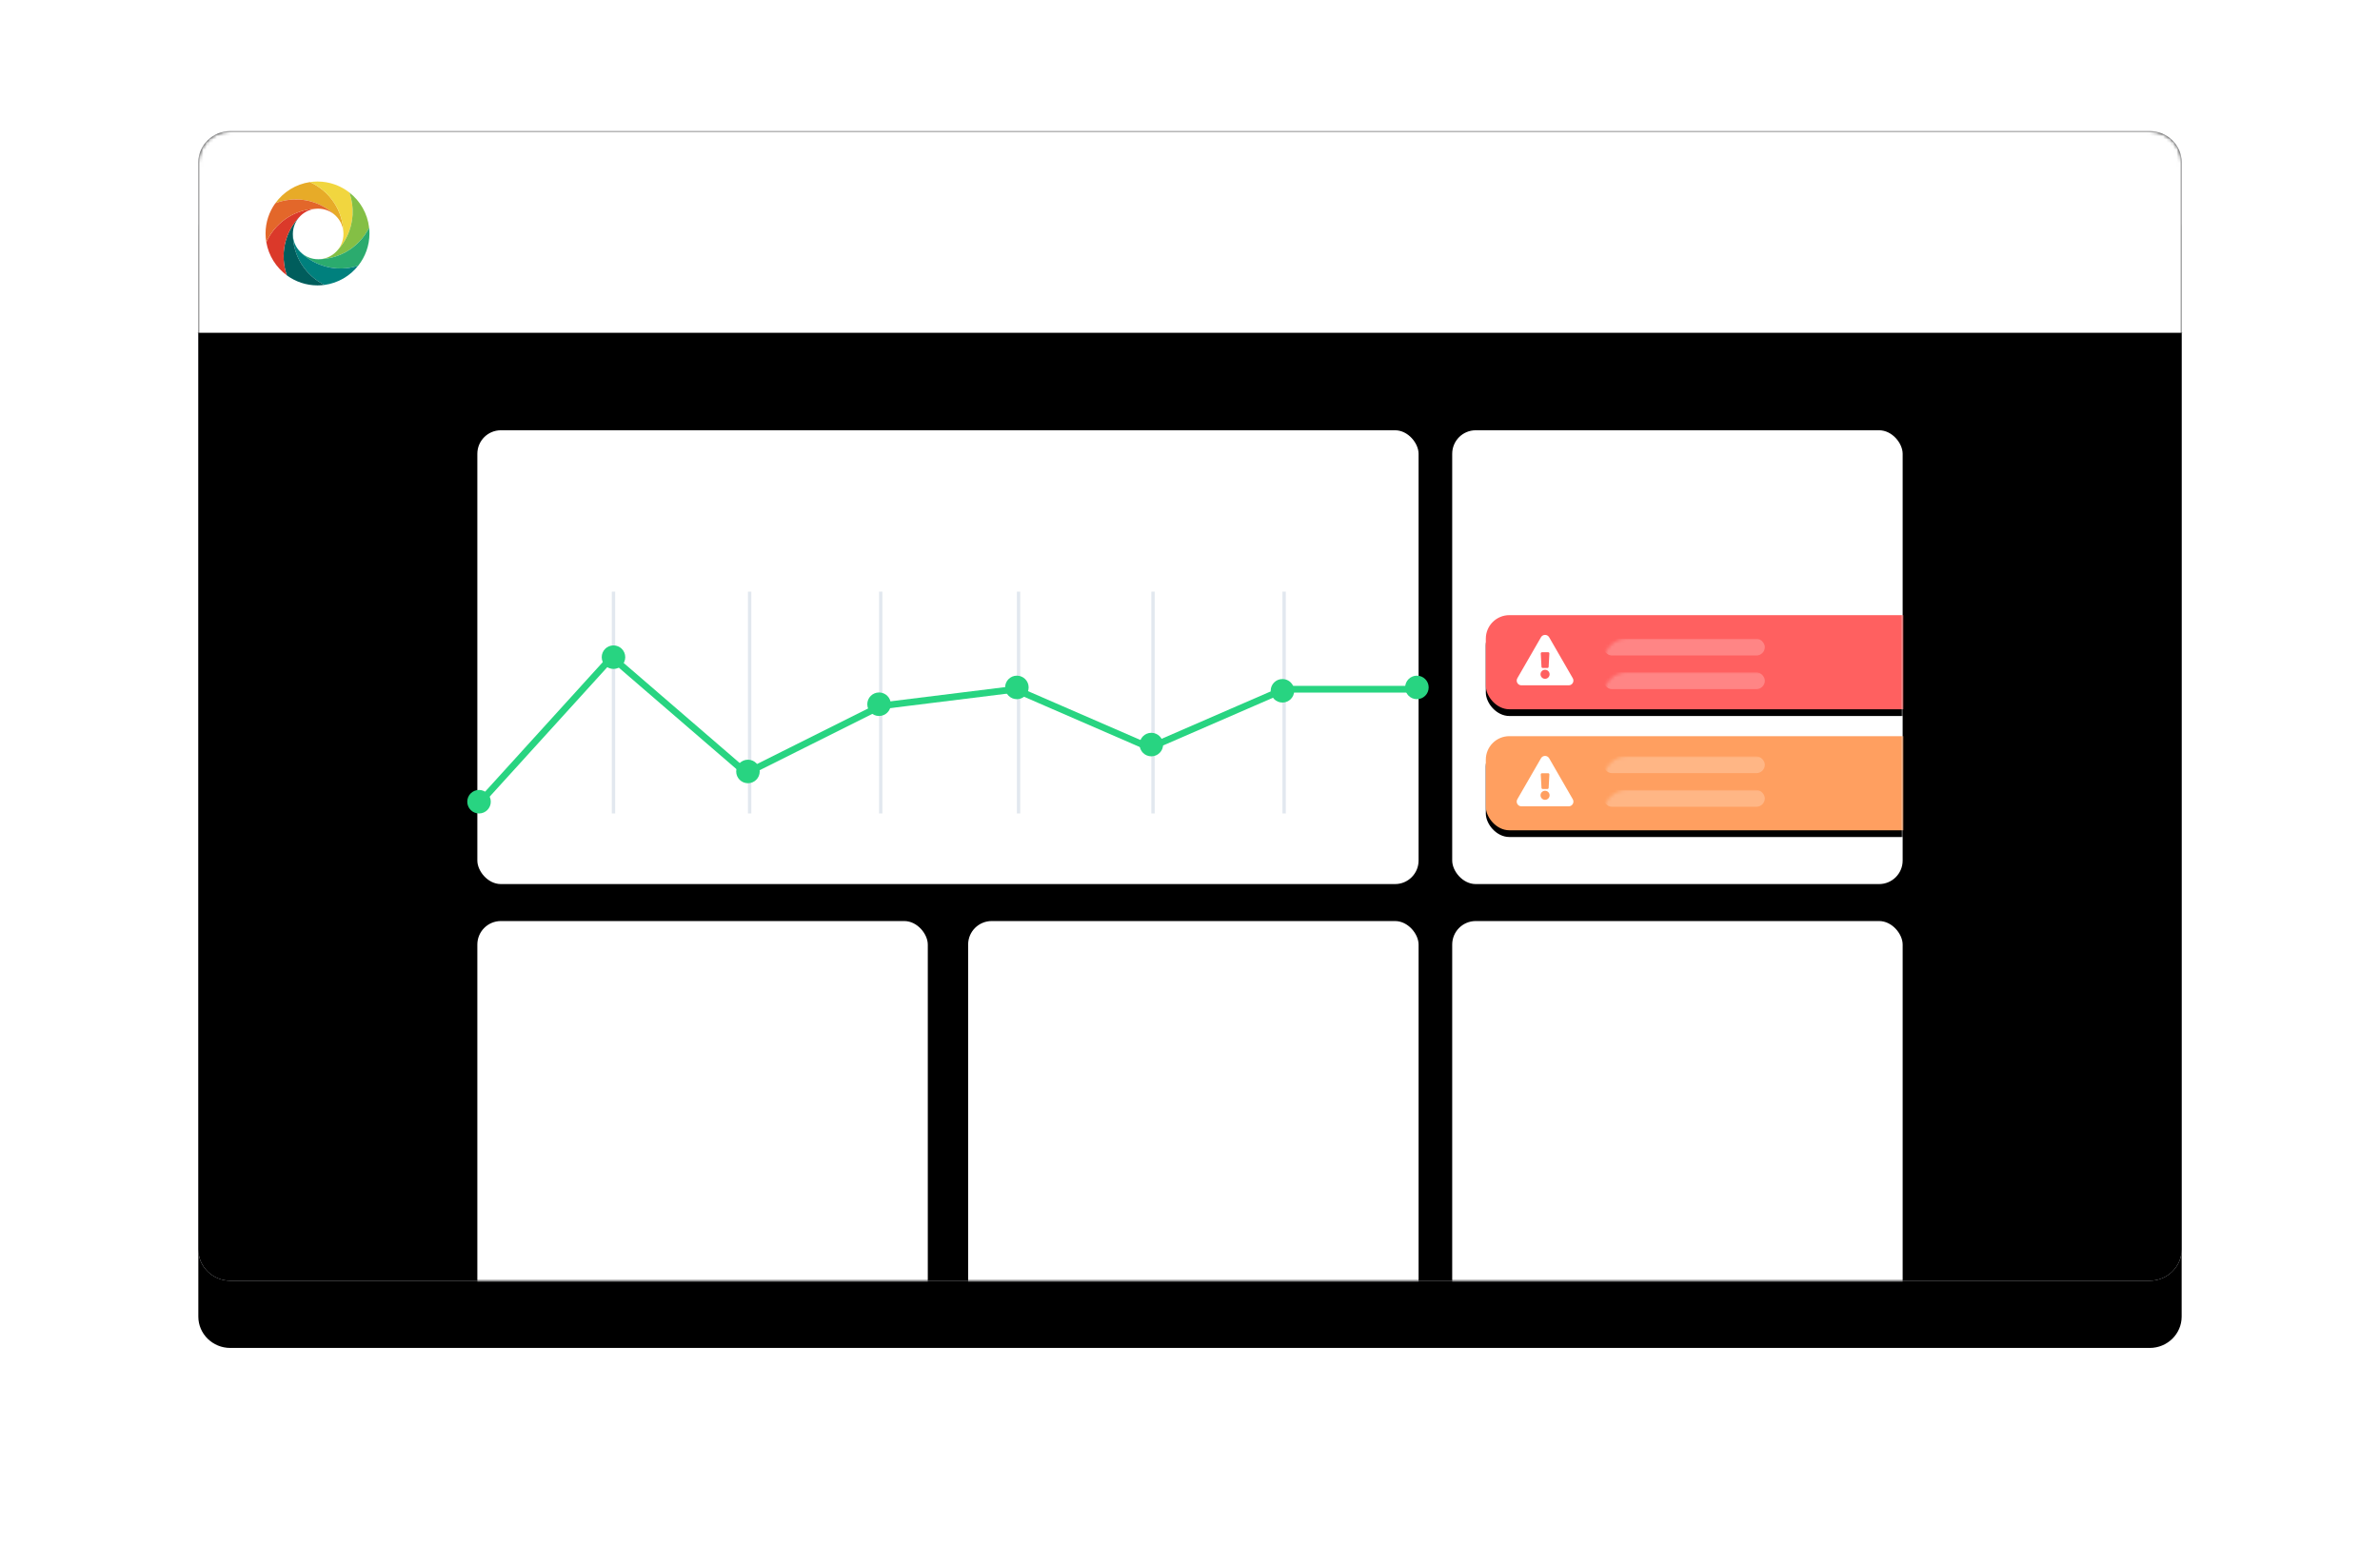
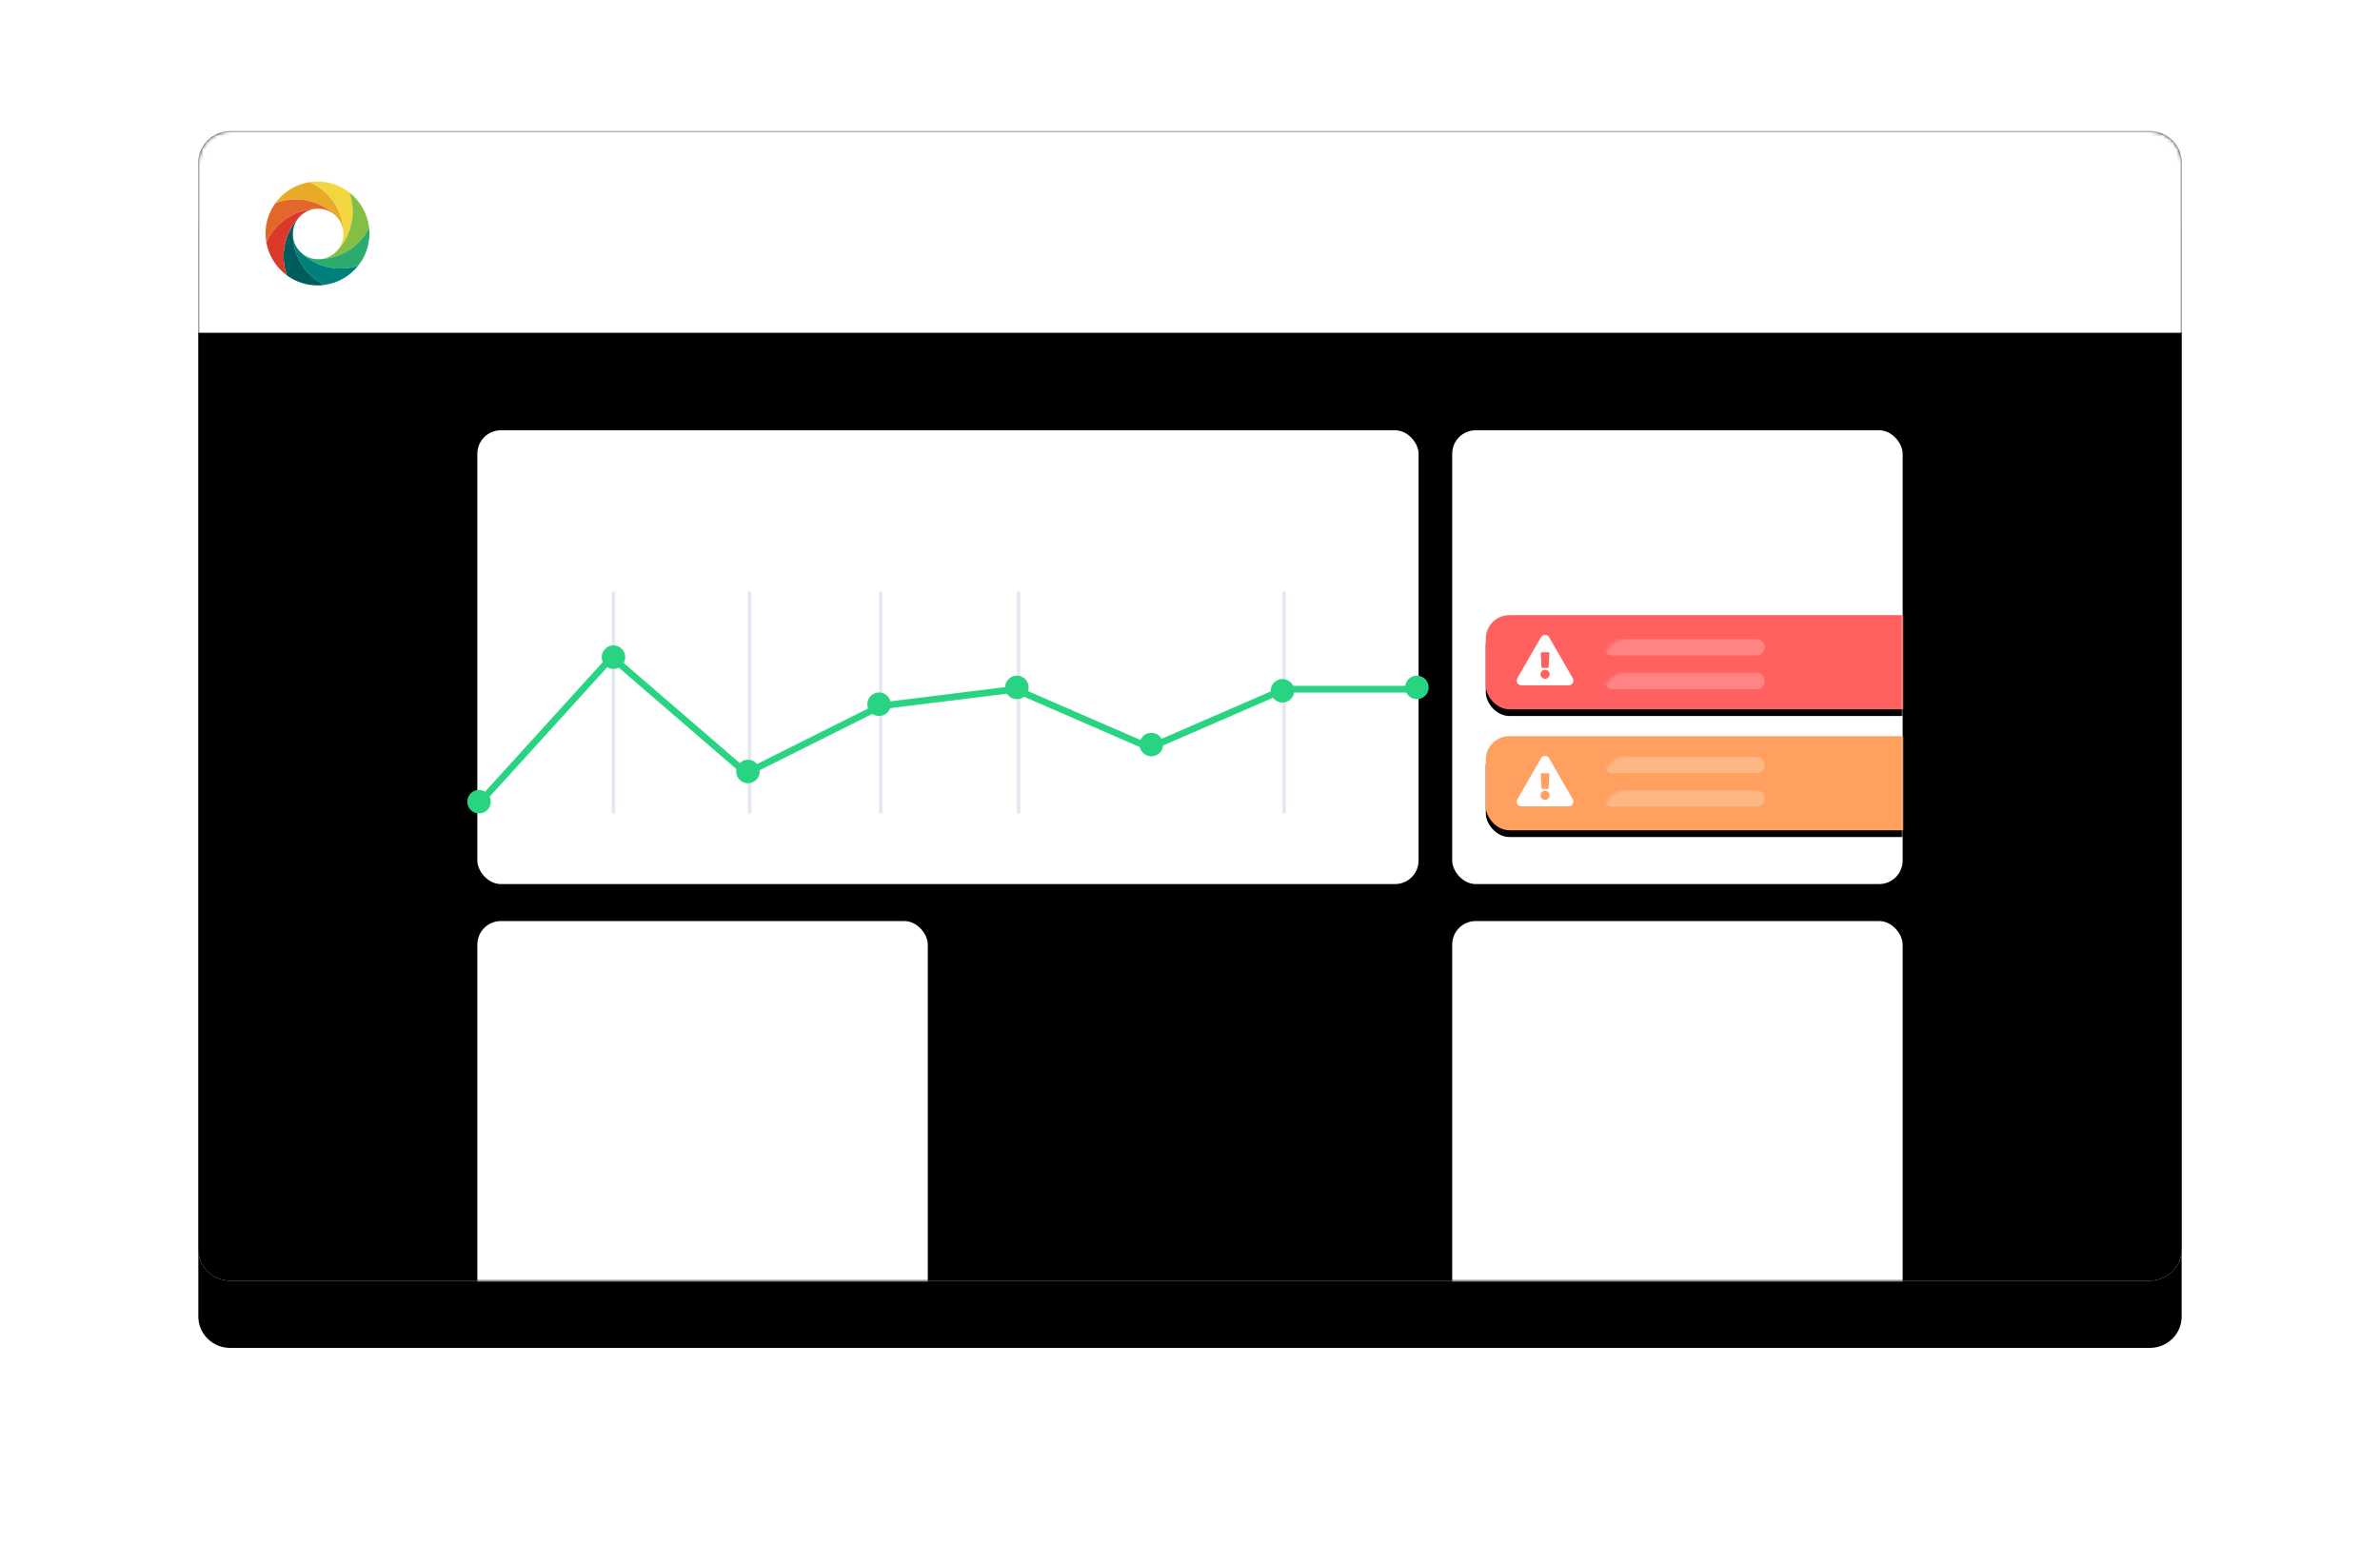
<svg xmlns="http://www.w3.org/2000/svg" xmlns:xlink="http://www.w3.org/1999/xlink" height="460" viewBox="0 0 708 460" width="708">
  <defs>
    <path id="a" d="m639.486 381h-570.972c-5.254 0-9.514-4.174-9.514-9.322v-323.355c0-5.149 4.26-9.323 9.514-9.323h570.972c5.256 0 9.514 4.174 9.514 9.323v323.355c0 5.149-4.258 9.322-9.514 9.322" />
    <filter id="b" height="158.5%" width="133.9%" x="-16.9%" y="-23.4%">
      <feOffset dx="0" dy="20" in="SourceAlpha" result="shadowOffsetOuter1" />
      <feGaussianBlur in="shadowOffsetOuter1" result="shadowBlurOuter1" stdDeviation="30" />
      <feColorMatrix in="shadowBlurOuter1" type="matrix" values="0 0 0 0 0.102   0 0 0 0 0.098   0 0 0 0 0.098  0 0 0 0.149 0" />
    </filter>
    <path id="c" d="m68.514 381c-5.254 0-9.514-4.174-9.514-9.322v-323.355c0-5.149 4.26-9.323 9.514-9.323h570.972c5.256 0 9.514 4.174 9.514 9.323v323.355c0 5.149-4.258 9.322-9.514 9.322z" />
    <filter id="d" height="100.3%" width="100.2%" x="-.1%" y="-.1%">
      <feGaussianBlur in="SourceAlpha" result="shadowBlurInner1" stdDeviation=".5" />
      <feOffset dx="0" dy="0" in="shadowBlurInner1" result="shadowOffsetInner1" />
      <feComposite in="shadowOffsetInner1" in2="SourceAlpha" k2="-1" k3="1" operator="arithmetic" result="shadowInnerInner1" />
      <feColorMatrix in="shadowInnerInner1" type="matrix" values="0 0 0 0 0.69   0 0 0 0 0.698   0 0 0 0 0.703  0 0 0 1 0" />
    </filter>
    <path id="e" d="m38 24h632v75h-632z" />
    <filter id="f" height="140%" width="104.7%" x="-2.4%" y="-20%">
      <feOffset dx="0" dy="0" in="SourceAlpha" result="shadowOffsetOuter1" />
      <feGaussianBlur in="shadowOffsetOuter1" result="shadowBlurOuter1" stdDeviation="5" />
      <feColorMatrix in="shadowBlurOuter1" type="matrix" values="0 0 0 0 0.855   0 0 0 0 0.861   0 0 0 0 0.894  0 0 0 1 0" />
    </filter>
    <rect id="g" height="135" rx="7" width="280" x="142" y="128" />
    <filter id="h" height="110.4%" width="105%" x="-2.5%" y="-3.7%">
      <feOffset dx="0" dy="2" in="SourceAlpha" result="shadowOffsetOuter1" />
      <feGaussianBlur in="shadowOffsetOuter1" result="shadowBlurOuter1" stdDeviation="2" />
      <feColorMatrix in="shadowBlurOuter1" type="matrix" values="0 0 0 0 0   0 0 0 0 0   0 0 0 0 0  0 0 0 0.124 0" />
    </filter>
    <rect id="i" height="135" rx="7" width="134" x="142" y="274" />
    <filter id="j" height="110.4%" width="110.4%" x="-5.2%" y="-3.7%">
      <feOffset dx="0" dy="2" in="SourceAlpha" result="shadowOffsetOuter1" />
      <feGaussianBlur in="shadowOffsetOuter1" result="shadowBlurOuter1" stdDeviation="2" />
      <feColorMatrix in="shadowBlurOuter1" type="matrix" values="0 0 0 0 0   0 0 0 0 0   0 0 0 0 0  0 0 0 0.124 0" />
    </filter>
-     <rect id="k" height="135" rx="7" width="134" x="288" y="274" />
    <filter id="l" height="110.4%" width="110.4%" x="-5.2%" y="-3.7%">
      <feOffset dx="0" dy="2" in="SourceAlpha" result="shadowOffsetOuter1" />
      <feGaussianBlur in="shadowOffsetOuter1" result="shadowBlurOuter1" stdDeviation="2" />
      <feColorMatrix in="shadowBlurOuter1" type="matrix" values="0 0 0 0 0   0 0 0 0 0   0 0 0 0 0  0 0 0 0.124 0" />
    </filter>
    <rect id="m" height="135" rx="7" width="134" />
    <filter id="n" height="110.4%" width="110.4%" x="-5.2%" y="-3.7%">
      <feOffset dx="0" dy="2" in="SourceAlpha" result="shadowOffsetOuter1" />
      <feGaussianBlur in="shadowOffsetOuter1" result="shadowBlurOuter1" stdDeviation="2" />
      <feColorMatrix in="shadowBlurOuter1" type="matrix" values="0 0 0 0 0   0 0 0 0 0   0 0 0 0 0  0 0 0 0.124 0" />
    </filter>
    <rect id="o" height="28" rx="7" width="182" x="10" y="55" />
    <filter id="p" height="150%" width="107.7%" x="-3.8%" y="-17.9%">
      <feOffset dx="0" dy="2" in="SourceAlpha" result="shadowOffsetOuter1" />
      <feGaussianBlur in="shadowOffsetOuter1" result="shadowBlurOuter1" stdDeviation="2" />
      <feColorMatrix in="shadowBlurOuter1" type="matrix" values="0 0 0 0 0   0 0 0 0 0   0 0 0 0 0  0 0 0 0.124 0" />
    </filter>
    <rect id="q" height="28" rx="7" width="182" x="10" y="91" />
    <filter id="r" height="150%" width="107.7%" x="-3.8%" y="-17.9%">
      <feOffset dx="0" dy="2" in="SourceAlpha" result="shadowOffsetOuter1" />
      <feGaussianBlur in="shadowOffsetOuter1" result="shadowBlurOuter1" stdDeviation="2" />
      <feColorMatrix in="shadowBlurOuter1" type="matrix" values="0 0 0 0 0   0 0 0 0 0   0 0 0 0 0  0 0 0 0.124 0" />
    </filter>
    <rect id="s" height="135" rx="7" width="134" x="432" y="274" />
    <filter id="t" height="110.4%" width="110.4%" x="-5.2%" y="-3.7%">
      <feOffset dx="0" dy="2" in="SourceAlpha" result="shadowOffsetOuter1" />
      <feGaussianBlur in="shadowOffsetOuter1" result="shadowBlurOuter1" stdDeviation="2" />
      <feColorMatrix in="shadowBlurOuter1" type="matrix" values="0 0 0 0 0   0 0 0 0 0   0 0 0 0 0  0 0 0 0.124 0" />
    </filter>
    <mask id="u" fill="#fff">
      <use fill="#fff" fill-rule="evenodd" xlink:href="#c" />
    </mask>
    <mask id="v" fill="#fff">
      <use fill="#fff" fill-rule="evenodd" xlink:href="#m" />
    </mask>
  </defs>
  <g fill="none" fill-rule="evenodd">
    <use fill="#000" filter="url(#b)" xlink:href="#a" />
    <use fill="#eff0f6" fill-rule="evenodd" xlink:href="#a" />
    <use fill="#000" filter="url(#d)" xlink:href="#c" />
    <g mask="url(#u)">
      <use fill="#000" filter="url(#f)" xlink:href="#e" />
      <use fill="#fff" fill-rule="evenodd" xlink:href="#e" />
    </g>
    <g mask="url(#u)">
      <g transform="translate(79 54)">
        <path d="m13.204.165c-4.233.62-7.911 2.962-10.304 6.291 5.633-2.17 12.19-1.228 17.011 2.849.342.289.675.598 1.0.92.195.191.383.395.556.607.056.067.104.14.156.209.096.126.193.249.281.381.063.092.115.189.173.284.07.116.142.229.207.35.052.094.094.198.143.297.059.122.12.243.171.366.042.098.074.198.108.297.05.132.098.264.14.399.029.096.05.193.074.291.038.14.077.279.105.423.021.11.034.218.048.33.021.13.045.262.059.398.019.193.026.388.03.585.001.05.008.1.008.15 0-6.866-4.092-12.774-9.967-15.43" fill="#e7ab28" />
        <path d="m13.205.165c5.875 2.655 9.966 8.564 9.966 15.43 0 .044-.005.087-.007.132-.004.204-.01.406-.031.608-.012.123-.034.243-.054.364-.017.121-.03.243-.054.365-.025.129-.062.256-.094.384-.027.111-.052.222-.086.331-.036.121-.081.239-.124.358-.041.114-.078.227-.124.339-.045.107-.098.213-.148.317-.054.117-.106.236-.167.35-.054.098-.114.191-.17.286-.07.115-.135.233-.211.347-.067.098-.141.193-.212.286-.075.103-.147.206-.227.304-.123.149-.256.292-.389.43-.038.04-.069.08-.107.118 1.024-1.024 1.888-2.145 2.595-3.333.106-.18.196-.365.295-.549.119-.22.248-.438.357-.662 2.002-4.101 2.239-8.843.728-13.101-2.622-2.047-5.914-3.271-9.49-3.271-.763 0-1.513.059-2.246.165" fill="#f1d63f" />
        <path d="m24.213 16.372c-.109.224-.238.442-.357.662-.099.184-.189.368-.295.549-.708 1.188-1.571 2.309-2.595 3.333-.041.042-.087.077-.13.118-.136.129-.272.258-.419.377-.104.086-.213.162-.32.241-.09.065-.176.136-.269.198-.122.081-.245.15-.37.223-.087.051-.171.107-.262.156-.125.065-.251.123-.377.18-.096.047-.191.095-.291.137-.122.05-.247.092-.372.136-.107.039-.213.079-.323.114-.126.037-.254.067-.379.097-.112.028-.222.059-.335.083-.149.028-.297.047-.446.066-.094.015-.188.032-.283.042-.229.022-.46.035-.691.035.577-.002 1.142-.04 1.704-.098 2.238-.233 4.351-.888 6.244-1.907.005-.001.008-.005.014-.006.789-.426 1.541-.913 2.247-1.451.092-.071.176-.15.266-.221.261-.208.521-.413.768-.636.226-.204.439-.419.653-.633.102-.102.211-.196.311-.3.308-.324.603-.66.884-1.007v-.002c.783-.96 1.457-2.014 2.014-3.134-.473-4.236-2.666-7.958-5.862-10.453 1.512 4.259 1.274 9-.728 13.101" fill="#84bf45" />
        <path d="m30.804 13.725c-.558 1.12-1.231 2.173-2.014 3.134v.002c-.281.346-.577.682-.884 1.007-.1.103-.209.198-.311.3-.215.214-.427.429-.653.633-.247.222-.507.428-.768.636-.09.07-.174.15-.265.22-.707.538-1.459 1.025-2.247 1.451-.006.001-.01.004-.015.005-1.893 1.019-4.005 1.675-6.243 1.907-.561.059-1.127.096-1.704.098-.267.003-.534-.008-.8-.035-.098-.01-.194-.028-.293-.043-.145-.02-.29-.037-.433-.065-.119-.024-.234-.056-.35-.085-.121-.032-.244-.059-.364-.095-.116-.036-.227-.08-.342-.119-.116-.043-.236-.083-.353-.129-.105-.045-.206-.096-.308-.145-.12-.056-.242-.109-.359-.173-.098-.051-.189-.112-.285-.169-.116-.067-.232-.133-.345-.208-.104-.072-.202-.149-.304-.222-.095-.072-.193-.138-.287-.216-.178-.146-.346-.3-.509-.459-.013-.014-.028-.024-.041-.039 3.413 3.411 7.917 5.063 12.386 4.956.052-.004.105-.01.16-.012.392-.014.785-.033 1.177-.075 1.189-.123 2.365-.376 3.511-.749 2.091-2.636 3.345-5.965 3.345-9.584 0-.584-.036-1.16-.099-1.727" fill="#2bab6e" />
        <path d="m24.047 25.785c-.392.043-.786.061-1.177.075-.055.001-.107.008-.16.012-4.469.107-8.974-1.544-12.387-4.955-.01-.01-.019-.023-.028-.032-.165-.165-.321-.337-.47-.517-.07-.087-.134-.18-.199-.27-.082-.107-.165-.211-.239-.323-.07-.106-.131-.216-.196-.324-.061-.101-.126-.202-.183-.308-.06-.111-.107-.222-.16-.335-.052-.109-.108-.218-.156-.333-.044-.107-.08-.217-.119-.326-.045-.123-.09-.244-.129-.368-.033-.108-.056-.218-.084-.328-.032-.128-.068-.255-.094-.386-.026-.125-.041-.252-.058-.376-.018-.119-.039-.233-.052-.353-.023-.229-.033-.459-.035-.689 0-.018-.002-.033-.002-.052 0 6.647 3.833 12.394 9.404 15.166 4.051-.546 7.607-2.667 10.034-5.725-1.146.373-2.322.627-3.511.749" fill="#00807d" />
        <path d="m8.12 15.595c0-.013.002-.03.002-.043.001-.233.012-.464.035-.698.012-.116.034-.229.05-.344.019-.129.034-.256.06-.384.023-.126.061-.253.092-.379.029-.112.053-.224.086-.335.036-.123.083-.242.126-.36.041-.114.076-.226.123-.336.045-.112.099-.216.15-.326.054-.113.105-.229.166-.343.054-.103.117-.199.176-.3.067-.111.129-.223.201-.331.074-.109.154-.211.233-.314.069-.092.133-.189.207-.278.147-.18.304-.353.468-.518.01-.011.019-.022.028-.033-4.771 4.772-6.097 11.684-3.981 17.647 2.556 1.872 5.705 2.981 9.108 2.981.704 0 1.395-.05 2.074-.143-5.573-2.771-9.404-8.518-9.404-15.165" fill="#005d5c" />
        <path d="m10.324 10.275c.014-.014.029-.024.043-.039.16-.159.329-.313.507-.459.094-.075.192-.144.289-.213.099-.076.199-.154.302-.223.113-.076.229-.142.345-.21.096-.056.188-.117.285-.168.118-.063.239-.117.358-.172.103-.049.205-.102.311-.145.116-.048.234-.086.353-.129.113-.04.225-.083.342-.12.12-.036.238-.062.359-.092.118-.03.234-.063.356-.086.138-.028.28-.045.422-.065.101-.014.202-.032.304-.043.24-.024.481-.036.722-.036-.508 0-1.007.025-1.502.07-6.205.555-11.442 4.457-13.9 9.886.682 4.046 2.942 7.561 6.123 9.893-2.115-5.964-.79-12.875 3.982-17.647" fill="#db392a" />
        <path d="m14.119 8.144c.496-.045.994-.071 1.503-.071.255 0 .51.01.766.037.108.011.216.03.323.047.135.018.27.035.405.061.125.023.249.061.373.092.114.028.227.053.339.087.122.037.242.083.365.127.11.039.22.075.329.12.115.048.225.103.337.157.109.052.22.101.329.16.109.058.214.125.322.189.103.063.208.121.31.187.123.085.24.176.359.265.077.058.156.112.232.173.173.143.339.295.5.451-.326-.322-.659-.631-1-.919-4.821-4.078-11.379-5.02-17.012-2.848-1.821 2.535-2.899 5.641-2.899 8.993 0 .879.077 1.739.219 2.578 2.458-5.43 7.695-9.331 13.9-9.886" fill="#e3672a" />
      </g>
    </g>
    <g mask="url(#u)">
      <use fill="#000" filter="url(#h)" xlink:href="#g" />
      <use fill="#fff" fill-rule="evenodd" xlink:href="#g" />
    </g>
    <path d="m182.5 176.5v65" mask="url(#u)" stroke="#e2e8ef" stroke-linecap="square" />
    <path d="m223 176.5v65" mask="url(#u)" stroke="#e2e8ef" stroke-linecap="square" />
    <path d="m382 176.5v65" mask="url(#u)" stroke="#e2e8ef" stroke-linecap="square" />
-     <path d="m343 176.5v65" mask="url(#u)" stroke="#e2e8ef" stroke-linecap="square" />
    <path d="m303 176.5v65" mask="url(#u)" stroke="#e2e8ef" stroke-linecap="square" />
    <path d="m262 176.5v65" mask="url(#u)" stroke="#e2e8ef" stroke-linecap="square" />
    <g mask="url(#u)">
      <use fill="#000" filter="url(#j)" xlink:href="#i" />
      <use fill="#fff" fill-rule="evenodd" xlink:href="#i" />
    </g>
    <rect fill="#81859a" height="5" mask="url(#u)" opacity=".2" rx="2.5" width="52" x="190" y="298" />
    <rect fill="#81859a" height="5" mask="url(#u)" opacity=".2" rx="2.5" width="40" x="190" y="327" />
    <rect fill="#81859a" height="5" mask="url(#u)" opacity=".2" rx="2.5" width="30" x="190" y="356" />
    <rect fill="#81859a" height="5" mask="url(#u)" opacity=".2" rx="2.5" width="22" x="190" y="306" />
    <rect fill="#81859a" height="5" mask="url(#u)" opacity=".2" rx="2.5" width="50" x="190" y="335" />
    <rect fill="#81859a" height="5" mask="url(#u)" opacity=".2" rx="2.5" width="36" x="190" y="364" />
    <rect fill="#b1b5cf" height="21" mask="url(#u)" opacity=".2" rx="10.5" width="21" x="160" y="294" />
    <rect fill="#b1b5cf" height="21" mask="url(#u)" opacity=".2" rx="10.5" width="21" x="160" y="323" />
    <rect fill="#b1b5cf" height="21" mask="url(#u)" opacity=".2" rx="10.5" width="21" x="160" y="352" />
    <g mask="url(#u)">
      <use fill="#000" filter="url(#l)" xlink:href="#k" />
      <use fill="#fff" fill-rule="evenodd" xlink:href="#k" />
    </g>
    <g mask="url(#u)">
      <g transform="translate(432 128)">
        <g fill="none">
          <use fill="#000" filter="url(#n)" xlink:href="#m" />
          <use fill="#fff" fill-rule="evenodd" xlink:href="#m" />
        </g>
        <g fill="none" mask="url(#v)">
          <use fill="#000" filter="url(#p)" xlink:href="#o" />
          <use fill="#ff6060" fill-rule="evenodd" xlink:href="#o" />
        </g>
        <g fill="none" mask="url(#v)">
          <use fill="#000" filter="url(#r)" xlink:href="#q" />
          <use fill="#ff9f60" fill-rule="evenodd" xlink:href="#q" />
        </g>
        <g fill="#fff">
          <path d="m34.654 75.875c1.08 0 1.759-1.172 1.218-2.109l-7.029-12.188c-.54-.936-1.895-.938-2.436 0l-7.03 12.188c-.54.936.136 2.109 1.218 2.109zm-6.318-5.156h-1.422c-.187 0-.341-.146-.351-.332l-.217-3.984c-.011-.201.149-.371.351-.371h1.857c.202 0 .362.169.351.371l-.217 3.984c-.01.186-.164.332-.351.332zm-.711 3.223c-.744 0-1.348-.603-1.348-1.348 0-.744.603-1.348 1.348-1.348s1.348.603 1.348 1.348c0 .744-.603 1.348-1.348 1.348z" fill-rule="nonzero" mask="url(#v)" />
          <path d="m34.654 111.875c1.08 0 1.759-1.172 1.218-2.109l-7.029-12.188c-.54-.936-1.895-.938-2.436 0l-7.03 12.188c-.54.936.136 2.109 1.218 2.109zm-6.318-5.156h-1.422c-.187 0-.341-.146-.351-.332l-.217-3.984c-.011-.201.149-.371.351-.371h1.857c.202 0 .362.169.351.371l-.217 3.984c-.01.186-.164.332-.351.332zm-.711 3.223c-.744 0-1.348-.603-1.348-1.348 0-.744.603-1.348 1.348-1.348s1.348.603 1.348 1.348c0 .744-.603 1.348-1.348 1.348z" fill-rule="nonzero" mask="url(#v)" />
          <rect fill-opacity=".237" fill-rule="evenodd" height="5" mask="url(#v)" rx="2.5" width="48" x="45" y="62" />
          <rect fill-opacity=".237" fill-rule="evenodd" height="5" mask="url(#v)" rx="2.5" width="48" x="45" y="72" />
          <rect fill-opacity=".237" fill-rule="evenodd" height="5" mask="url(#v)" rx="2.5" width="48" x="45" y="97" />
          <rect fill-opacity=".237" fill-rule="evenodd" height="5" mask="url(#v)" rx="2.5" width="48" x="45" y="107" />
        </g>
      </g>
    </g>
    <g mask="url(#u)">
      <use fill="#000" filter="url(#t)" xlink:href="#s" />
      <use fill="#fff" fill-rule="evenodd" xlink:href="#s" />
    </g>
    <rect fill="#eff0f6" height="13" mask="url(#u)" rx="2" width="95" x="452" y="301" />
    <rect fill="#eff0f6" height="13" mask="url(#u)" rx="2" width="95" x="452" y="342" />
    <rect fill="#eff0f6" height="13" mask="url(#u)" rx="2" width="95" x="452" y="321.5" />
    <rect fill="#eff0f6" height="13" mask="url(#u)" rx="2" width="95" x="452" y="362.5" />
    <rect fill="#edeef3" height="6" mask="url(#u)" rx="3" width="48" x="196" y="67" />
    <rect fill="#edeef3" height="6" mask="url(#u)" rx="3" width="48" x="253" y="67" />
    <rect fill="#edeef3" height="6" mask="url(#u)" rx="3" width="48" x="310" y="67" />
    <rect fill="#edeef3" height="6" mask="url(#u)" rx="3" width="48" x="367" y="67" />
    <rect fill="#edeef3" height="6" mask="url(#u)" rx="3" width="48" x="425" y="67" />
    <rect fill="#878db0" height="6" mask="url(#u)" rx="3" width="48" x="139" y="67" />
    <path d="m422 205.042h-40l-40 17.377-40-17.377-40 4.958-40 20-40-34.5-40 44.042" mask="url(#u)" stroke="#28d481" stroke-linecap="square" stroke-width="2" />
    <g fill="#28d481">
      <circle cx="182.5" cy="195.5" mask="url(#u)" r="3.5" />
      <circle cx="222.5" cy="229.5" mask="url(#u)" r="3.5" />
      <circle cx="261.5" cy="209.5" mask="url(#u)" r="3.5" />
      <circle cx="302.5" cy="204.5" mask="url(#u)" r="3.5" />
      <circle cx="342.5" cy="221.5" mask="url(#u)" r="3.5" />
      <circle cx="381.5" cy="205.5" mask="url(#u)" r="3.5" />
      <circle cx="421.5" cy="204.5" mask="url(#u)" r="3.5" />
      <circle cx="142.5" cy="238.5" mask="url(#u)" r="3.5" />
    </g>
    <rect fill="#878db0" height="5" mask="url(#u)" rx="2.5" width="40" x="449" y="144" />
    <rect fill="#878db0" height="5" mask="url(#u)" rx="2.5" width="50" x="452" y="286" />
    <rect fill="#81859a" height="5" mask="url(#u)" opacity=".2" rx="2.5" width="56" x="449" y="156" />
    <rect fill="#81859a" height="5" mask="url(#u)" opacity=".2" rx="2.5" width="56" x="449" y="166" />
    <rect fill="#b1b5cf" height="21" mask="url(#u)" opacity=".2" rx="10.5" width="21" x="527" y="145" />
    <rect fill="#878db0" height="5" mask="url(#u)" rx="2.5" width="70" x="299" y="286" />
-     <rect fill="#ff6060" height="5" mask="url(#u)" rx="2.5" width="46" x="299" y="307" />
    <rect fill="#81859a" height="5" mask="url(#u)" opacity=".2" rx="2.5" width="56" x="299" y="320" />
    <rect fill="#81859a" height="5" mask="url(#u)" opacity=".2" rx="2.5" width="56" x="299" y="332" />
    <rect fill="#81859a" height="5" mask="url(#u)" opacity=".2" rx="2.5" width="56" x="299" y="344" />
    <rect fill="#81859a" height="5" mask="url(#u)" opacity=".2" rx="2.5" width="56" x="299" y="356" />
    <rect fill="#e6fcf2" height="21" mask="url(#u)" rx="3" width="39" x="155" y="140" />
    <rect fill="#f8f8fa" height="21" mask="url(#u)" rx="3" width="39" x="200" y="140" />
-     <rect fill="#f8f8fa" height="21" mask="url(#u)" rx="3" width="39" x="245" y="140" />
    <rect fill="#f8f8fa" height="21" mask="url(#u)" rx="3" width="39" x="290" y="140" />
    <rect fill="#c9e4d8" height="12" mask="url(#u)" rx="6" width="12" x="161" y="145" />
    <rect fill="#e9e9f0" height="12" mask="url(#u)" rx="6" width="12" x="205" y="145" />
-     <rect fill="#e9e9f0" height="12" mask="url(#u)" rx="6" width="12" x="250" y="145" />
    <rect fill="#e9e9f0" height="12" mask="url(#u)" rx="6" width="12" x="295" y="145" />
  </g>
</svg>